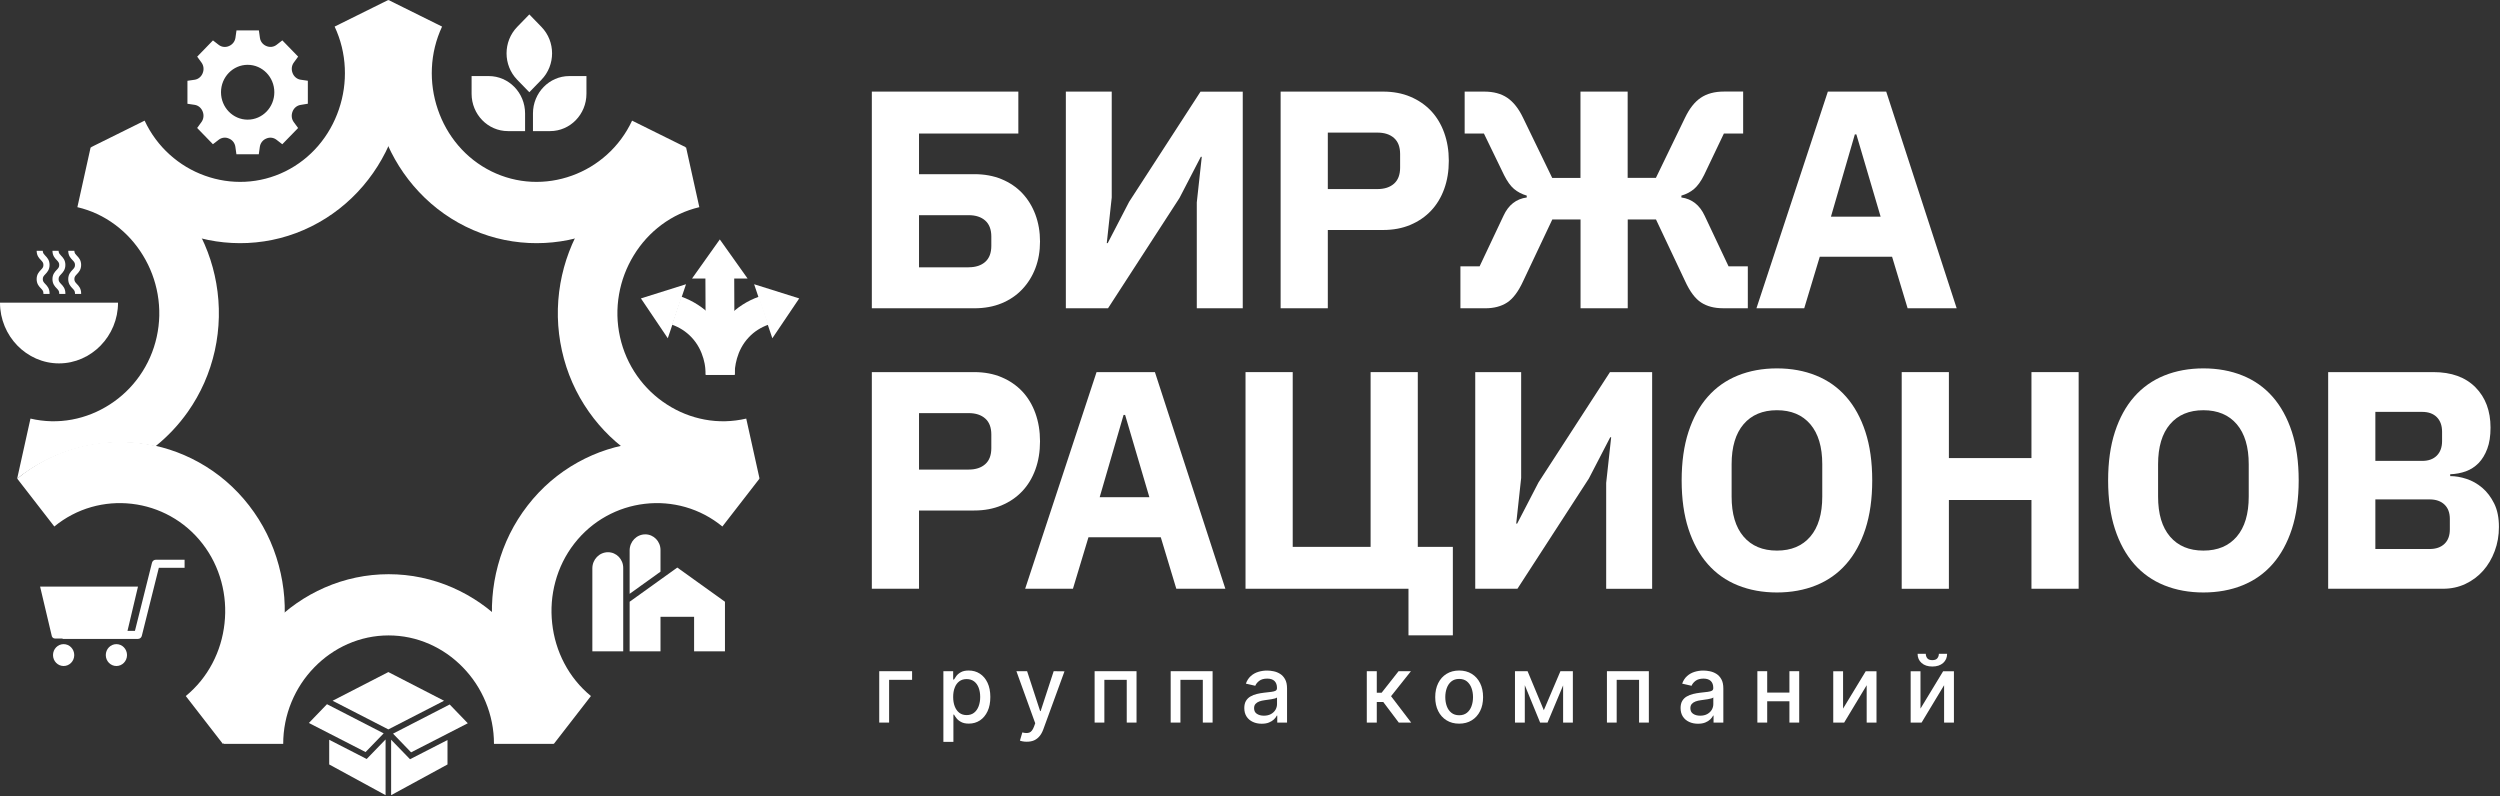
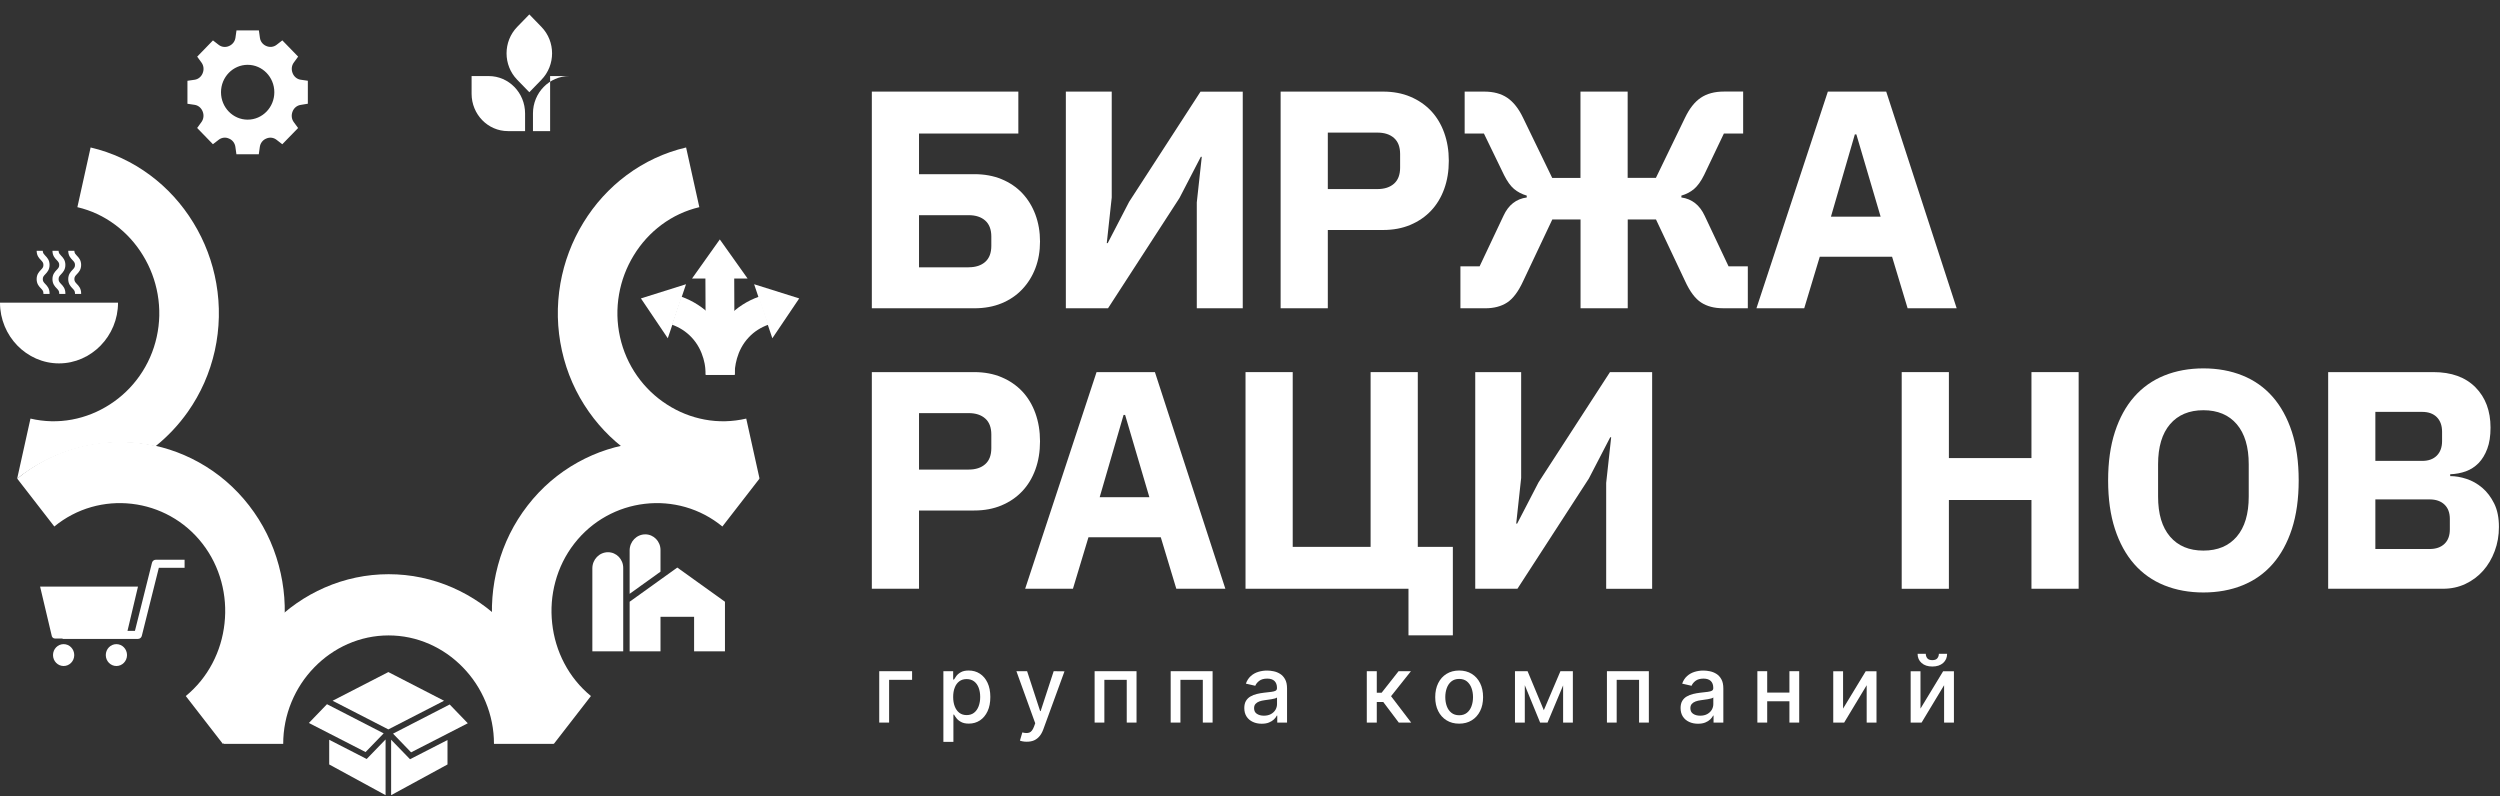
<svg xmlns="http://www.w3.org/2000/svg" width="631" height="201" viewBox="0 0 631 201" fill="none">
  <rect x="0" y="0" width="631" height="201" fill="#333333" stroke="none" />
  <g clip-path="url(#clip0_522_184)">
    <path d="M62.86 127.58C66.35 132.08 68.87 137.16 70.36 142.7C71.8 148.03 72.22 153.53 71.61 159.07C71 164.6 69.4 169.87 66.85 174.74C64.2 179.8 60.63 184.18 56.26 187.77L46.89 175.68C49.67 173.4 51.94 170.61 53.62 167.4C55.26 164.28 56.28 160.9 56.67 157.34C57.06 153.78 56.79 150.25 55.87 146.84C54.92 143.32 53.32 140.08 51.1 137.22C48.88 134.36 46.17 132.03 43.05 130.3C40.02 128.62 36.73 127.56 33.27 127.16C29.81 126.76 26.38 127.04 23.06 127.98C19.64 128.96 16.49 130.61 13.71 132.89L4.34 120.8C8.71 117.21 13.66 114.62 19.04 113.08C24.22 111.6 29.58 111.17 34.95 111.79C40.33 112.41 45.45 114.06 50.19 116.69C55.11 119.42 59.37 123.08 62.86 127.58Z" fill="white" />
    <path d="M39.32 141.28C38.87 141.28 38.47 141.59 38.36 142.04L34.06 159.23C33.42 159.23 32.79 159.23 32.18 159.23C33.06 155.5 33.94 151.78 34.83 148.05H10.12C11.09 152.16 12.07 156.28 13.04 160.39C13.06 160.46 13.07 160.53 13.09 160.6C13.12 160.68 13.17 160.78 13.25 160.87C13.44 161.09 13.69 161.15 13.84 161.16H15.8V161.27C19.38 161.26 22.39 161.26 25.31 161.27C26.8 161.27 28.31 161.27 29.91 161.27C31.45 161.27 33.08 161.27 34.84 161.26C35.29 161.26 35.68 160.94 35.79 160.5L40.09 143.31H46.59V141.28H39.32Z" fill="white" />
    <path d="M16.06 168.1C17.54 168.1 18.74 166.864 18.74 165.34C18.74 163.816 17.54 162.58 16.06 162.58C14.58 162.58 13.38 163.816 13.38 165.34C13.38 166.864 14.58 168.1 16.06 168.1Z" fill="white" />
    <path d="M29.38 168.1C30.86 168.1 32.06 166.864 32.06 165.34C32.06 163.816 30.86 162.58 29.38 162.58C27.9 162.58 26.7 163.816 26.7 165.34C26.7 166.864 27.9 168.1 29.38 168.1Z" fill="white" />
    <path d="M29.79 76.4C29.79 84.8 23.07 91.72 14.89 91.72C6.72 91.72 0 84.81 0 76.4C9.93 76.4 19.86 76.4 29.79 76.4Z" fill="white" />
    <path d="M18.77 70.44C18.77 69.87 19.02 69.61 19.4 69.21C19.85 68.74 20.48 68.09 20.48 66.87C20.48 65.65 19.86 65 19.4 64.53C19.05 64.16 18.82 63.92 18.78 63.46L18.77 63.31H17.22L17.23 63.49C17.29 64.59 17.85 65.18 18.3 65.65C18.68 66.05 18.93 66.31 18.93 66.88C18.93 67.45 18.68 67.71 18.3 68.11C17.85 68.58 17.22 69.23 17.22 70.45C17.22 71.67 17.84 72.32 18.3 72.79C18.68 73.19 18.93 73.45 18.93 74.02V74.19H20.48V74.02C20.48 72.8 19.86 72.15 19.4 71.68C19.02 71.27 18.77 71.01 18.77 70.44Z" fill="white" />
    <path d="M12.51 66.87C12.51 65.65 11.89 65 11.43 64.53C11.08 64.16 10.85 63.92 10.81 63.46L10.8 63.31H9.25L9.26 63.49C9.32 64.59 9.88 65.18 10.33 65.65C10.71 66.05 10.96 66.31 10.96 66.88C10.96 67.45 10.71 67.71 10.33 68.11C9.88 68.58 9.25 69.23 9.25 70.45C9.25 71.67 9.87 72.32 10.33 72.79C10.71 73.19 10.96 73.45 10.96 74.02V74.19H12.51V74.02C12.51 72.8 11.89 72.15 11.43 71.68C11.05 71.28 10.8 71.02 10.8 70.45C10.8 69.88 11.05 69.62 11.43 69.22C11.89 68.74 12.51 68.09 12.51 66.87Z" fill="white" />
    <path d="M16.5 66.87C16.5 65.65 15.88 65 15.42 64.53C15.07 64.16 14.84 63.92 14.8 63.46L14.79 63.31H13.24L13.25 63.49C13.31 64.59 13.87 65.18 14.32 65.65C14.7 66.05 14.95 66.31 14.95 66.88C14.95 67.45 14.7 67.71 14.32 68.11C13.87 68.58 13.24 69.23 13.24 70.45C13.24 71.67 13.86 72.32 14.32 72.79C14.7 73.19 14.95 73.45 14.95 74.02V74.19H16.5V74.02C16.5 72.8 15.88 72.15 15.42 71.68C15.04 71.28 14.79 71.02 14.79 70.45C14.79 69.88 15.04 69.62 15.42 69.22C15.87 68.74 16.5 68.09 16.5 66.87Z" fill="white" />
    <path d="M98.09 144.93C92.5 144.93 87.06 146.07 81.91 148.32C76.96 150.49 72.51 153.58 68.69 157.52C64.86 161.46 61.85 166.03 59.75 171.12C57.56 176.41 56.45 182 56.45 187.76H71.48C71.48 184.1 72.19 180.54 73.58 177.18C74.93 173.92 76.86 170.98 79.32 168.45C81.78 165.92 84.64 163.93 87.8 162.54C91.07 161.11 94.53 160.38 98.08 160.38C101.64 160.38 105.1 161.11 108.36 162.54C111.53 163.93 114.38 165.92 116.84 168.45C119.3 170.98 121.23 173.92 122.58 177.18C123.97 180.54 124.68 184.1 124.68 187.76H139.71C139.71 182.01 138.6 176.41 136.41 171.12C134.3 166.03 131.29 161.46 127.47 157.52C123.64 153.58 119.19 150.49 114.25 148.32C109.12 146.08 103.68 144.93 98.09 144.93Z" fill="white" />
    <path d="M83.09 186.72V192.95L97.32 200.7V186.64L92.55 191.57L83.09 186.72Z" fill="white" />
    <path d="M83.09 185.11L92.27 189.82L96.84 185.1L82.53 177.74L77.96 182.48L83.09 185.11Z" fill="white" />
    <path d="M98.02 169.63L83.95 176.87L98.02 184.1L112.08 176.87L98.02 169.63Z" fill="white" />
    <path d="M118.07 182.551L113.5 177.811L99.2 185.171L103.76 189.891L112.95 185.181L118.07 182.551Z" fill="white" />
    <path d="M98.72 186.71V200.7L112.95 192.95V186.78L103.49 191.63L98.72 186.71Z" fill="white" />
    <path d="M133.18 127.58C129.69 132.08 127.17 137.16 125.68 142.7C124.24 148.03 123.82 153.53 124.43 159.07C125.04 164.6 126.64 169.87 129.19 174.74C131.84 179.8 135.41 184.18 139.78 187.77L149.15 175.68C146.37 173.4 144.1 170.61 142.42 167.4C140.78 164.28 139.76 160.9 139.37 157.34C138.98 153.78 139.25 150.25 140.17 146.84C141.12 143.32 142.72 140.08 144.94 137.22C147.16 134.36 149.87 132.03 152.99 130.3C156.02 128.62 159.31 127.56 162.77 127.16C166.23 126.76 169.66 127.04 172.98 127.98C176.4 128.96 179.55 130.61 182.33 132.89L191.7 120.8C187.33 117.21 182.38 114.62 177 113.08C171.82 111.6 166.46 111.17 161.09 111.79C155.71 112.41 150.59 114.06 145.85 116.69C140.93 119.42 136.66 123.08 133.18 127.58Z" fill="white" />
    <path d="M141.83 88.5C143.07 94.11 145.37 99.31 148.65 103.96C151.81 108.44 155.73 112.21 160.31 115.17C164.89 118.13 169.9 120.13 175.19 121.11C180.69 122.13 186.24 122 191.69 120.72L188.35 105.65C184.88 106.46 181.35 106.55 177.86 105.9C174.47 105.27 171.26 103.99 168.31 102.08C165.36 100.18 162.84 97.76 160.82 94.89C158.74 91.93 157.28 88.62 156.49 85.06C155.7 81.49 155.62 77.86 156.25 74.27C156.86 70.78 158.11 67.48 159.96 64.45C161.81 61.42 164.16 58.83 166.95 56.75C169.83 54.61 173.04 53.11 176.51 52.29L173.17 37.22C167.72 38.5 162.66 40.86 158.13 44.23C153.78 47.47 150.11 51.51 147.23 56.22C144.35 60.93 142.41 66.08 141.45 71.52C140.46 77.18 140.59 82.89 141.83 88.5Z" fill="white" />
-     <path d="M117.5 57.17C122.54 59.67 127.92 61.06 133.51 61.33C138.88 61.58 144.19 60.78 149.3 58.94C154.41 57.1 159.05 54.32 163.09 50.68C167.29 46.89 170.66 42.35 173.08 37.16L159.54 30.45C158 33.74 155.86 36.64 153.19 39.04C150.6 41.37 147.62 43.16 144.33 44.34C141.05 45.52 137.63 46.04 134.19 45.88C130.64 45.71 127.22 44.82 124.01 43.24C120.81 41.65 117.99 39.46 115.65 36.71C113.38 34.04 111.65 30.98 110.5 27.6C109.35 24.22 108.85 20.71 109.01 17.18C109.17 13.53 110.04 10.01 111.58 6.71L98.05 0C95.62 5.18 94.26 10.72 94.01 16.46C93.76 21.98 94.54 27.45 96.33 32.7C98.12 37.95 100.82 42.73 104.36 46.89C108.04 51.21 112.46 54.67 117.5 57.17Z" fill="white" />
    <path d="M132.53 33.09H128.2C123.14 33.09 119.03 28.87 119.03 23.66V19.2H123.36C128.42 19.2 132.53 23.42 132.53 28.63V33.09Z" fill="white" />
-     <path d="M134.52 33.09H138.85C143.91 33.09 148.02 28.87 148.02 23.66V19.2H143.69C138.63 19.2 134.52 23.42 134.52 28.63V33.09Z" fill="white" />
+     <path d="M134.52 33.09H138.85V19.2H143.69C138.63 19.2 134.52 23.42 134.52 28.63V33.09Z" fill="white" />
    <path d="M133.6 23.28L130.54 20.13C126.96 16.45 126.96 10.48 130.54 6.79L133.6 3.64L136.66 6.79C140.24 10.47 140.24 16.44 136.66 20.13L133.6 23.28Z" fill="white" />
    <path d="M185.31 68.427L178.04 68.455L178.143 94.585L185.413 94.557L185.31 68.427Z" fill="white" />
    <path d="M181.68 60.43L174.66 70.31H188.7L181.68 60.43Z" fill="white" />
    <path d="M178.14 94.6C178.13 92.87 177.75 88.49 174.49 85.08C173.14 83.67 171.49 82.61 169.59 81.94L171.95 74.87C174.89 75.91 177.56 77.63 179.68 79.85C182.01 82.29 183.67 85.28 184.61 88.71C185.12 90.6 185.4 92.62 185.42 94.55L178.14 94.6Z" fill="white" />
    <path d="M185.42 94.59L178.15 94.56C178.16 91.92 178.73 85.21 183.85 79.85C185.97 77.63 188.64 75.9 191.59 74.87L193.94 81.95C192.04 82.62 190.39 83.67 189.04 85.09C185.79 88.49 185.42 92.86 185.42 94.59Z" fill="white" />
    <path d="M201.72 75.32L190.34 71.74L194.94 85.38L201.72 75.32Z" fill="white" />
    <path d="M161.77 75.32L173.15 71.74L168.55 85.38L161.77 75.32Z" fill="white" />
    <path d="M153.46 139.38C151.28 139.38 149.51 141.2 149.51 143.44V164.4H157.3V143.33C157.3 141.15 155.58 139.38 153.46 139.38Z" fill="white" />
    <path d="M166.71 138.82C166.71 136.64 164.99 134.87 162.87 134.87C160.69 134.87 158.92 136.69 158.92 138.93V149.88L166.71 144.29V138.82Z" fill="white" />
    <path d="M170.95 143.25L166.71 146.29L158.92 151.88V159.89V164.4H166.71V159.89V155.68H175.19V164.4H182.98V151.88L170.95 143.25Z" fill="white" />
-     <path d="M78.54 57.17C73.5 59.67 68.12 61.06 62.53 61.33C57.16 61.58 51.85 60.78 46.74 58.94C41.63 57.1 36.99 54.32 32.95 50.68C28.75 46.89 25.38 42.35 22.96 37.16L36.5 30.45C38.04 33.74 40.18 36.64 42.85 39.04C45.44 41.37 48.42 43.16 51.71 44.34C54.99 45.52 58.41 46.04 61.85 45.88C65.4 45.71 68.82 44.82 72.03 43.24C75.23 41.65 78.05 39.46 80.39 36.71C82.66 34.04 84.39 30.98 85.54 27.6C86.69 24.22 87.19 20.71 87.03 17.18C86.87 13.53 86 10.01 84.46 6.71L97.99 0C100.42 5.18 101.78 10.72 102.03 16.46C102.28 21.98 101.5 27.45 99.71 32.7C97.92 37.95 95.22 42.73 91.68 46.89C88 51.21 83.57 54.67 78.54 57.17Z" fill="white" />
    <path d="M62.51 30.2C58.79 30.2 55.78 27.1 55.78 23.28C55.78 19.46 58.79 16.36 62.51 16.36C66.23 16.36 69.24 19.46 69.24 23.28C69.24 27.1 66.23 30.2 62.51 30.2ZM77.7 26.18C77.7 24.25 77.7 22.31 77.7 20.38L75.89 20.12C74.97 19.99 74.21 19.35 73.86 18.47C73.86 18.46 73.85 18.45 73.85 18.44C73.5 17.56 73.59 16.56 74.15 15.8L75.25 14.29C73.92 12.92 72.59 11.56 71.26 10.19L69.8 11.32C69.06 11.89 68.08 11.99 67.23 11.62C67.22 11.62 67.21 11.61 67.2 11.61C66.34 11.25 65.72 10.47 65.6 9.52L65.34 7.67C63.46 7.67 61.58 7.67 59.69 7.67L59.43 9.52C59.3 10.46 58.68 11.24 57.82 11.61C57.81 11.62 57.8 11.62 57.78 11.63C56.93 12 55.95 11.9 55.21 11.33L53.75 10.2C52.42 11.57 51.09 12.93 49.77 14.3L50.87 15.81C51.42 16.57 51.52 17.57 51.16 18.45C51.16 18.46 51.15 18.47 51.15 18.48C50.8 19.36 50.04 20 49.12 20.13L47.31 20.39C47.31 22.32 47.31 24.26 47.31 26.19L49.12 26.46C50.03 26.59 50.79 27.23 51.14 28.11C51.14 28.12 51.15 28.13 51.15 28.14C51.51 29.02 51.41 30.02 50.86 30.79L49.76 32.3C51.09 33.67 52.42 35.03 53.74 36.4L55.21 35.27C55.94 34.71 56.9 34.58 57.73 34.95C57.77 34.97 57.81 34.99 57.85 35C58.69 35.35 59.28 36.14 59.41 37.07L59.67 38.93C61.55 38.93 63.43 38.93 65.32 38.93L65.58 37.07C65.71 36.15 66.3 35.36 67.14 35C67.18 34.98 67.22 34.97 67.26 34.95C68.1 34.59 69.06 34.71 69.79 35.28L71.25 36.41C72.58 35.04 73.91 33.68 75.24 32.31L74.14 30.81C73.58 30.05 73.49 29.04 73.84 28.16C73.84 28.15 73.85 28.14 73.85 28.13C74.2 27.25 74.96 26.62 75.87 26.48L77.7 26.18Z" fill="white" />
    <path d="M54.59 71.52C53.64 66.08 51.69 60.93 48.81 56.22C45.93 51.51 42.26 47.47 37.91 44.23C33.38 40.86 28.33 38.5 22.87 37.22L19.53 52.29C23 53.1 26.21 54.6 29.09 56.75C31.88 58.83 34.23 61.42 36.08 64.45C37.93 67.48 39.18 70.78 39.79 74.27C40.42 77.87 40.34 81.5 39.55 85.06C38.76 88.63 37.3 91.93 35.22 94.89C33.2 97.76 30.68 100.18 27.73 102.08C24.78 103.98 21.57 105.27 18.18 105.9C14.68 106.55 11.15 106.46 7.69 105.65L4.35 120.72C4.37 120.73 4.4 120.73 4.42 120.74C7.43 118.36 15.77 112.42 28.02 111.73C32.17 111.5 35.93 111.91 39.24 112.64C42.34 110.15 45.08 107.25 47.4 103.96C50.68 99.31 52.97 94.1 54.22 88.5C55.45 82.89 55.58 77.18 54.59 71.52Z" fill="white" />
    <path d="M220.05 23.12H257.03V33.7H231.96V43.96H245.9C248.46 43.96 250.76 44.38 252.79 45.22C254.83 46.06 256.56 47.23 258 48.74C259.43 50.26 260.55 52.06 261.33 54.15C262.11 56.24 262.5 58.51 262.5 60.96C262.5 63.41 262.11 65.66 261.33 67.7C260.55 69.74 259.44 71.51 258 73.03C256.56 74.55 254.83 75.72 252.79 76.56C250.75 77.4 248.45 77.81 245.9 77.81H220.05V23.12ZM244.49 67.46C246.27 67.46 247.66 67 248.68 66.09C249.7 65.18 250.21 63.83 250.21 62.06V59.71C250.21 57.93 249.7 56.59 248.68 55.68C247.66 54.77 246.27 54.31 244.49 54.31H231.96V67.47H244.49V67.46Z" fill="white" />
    <path d="M269.01 23.12H280.6V49.84L279.35 61.36H279.59L284.99 50.94L303.01 23.13H313.67V77.8H302.07V51.09L303.33 39.57H303.09L297.69 49.99L279.67 77.8H269.02V23.12H269.01Z" fill="white" />
    <path d="M323.23 77.8V23.12H349.08C351.64 23.12 353.94 23.55 355.97 24.41C358.01 25.27 359.74 26.46 361.18 27.97C362.61 29.49 363.73 31.33 364.51 33.49C365.29 35.66 365.68 38.02 365.68 40.58C365.68 43.19 365.29 45.57 364.51 47.71C363.73 49.85 362.62 51.68 361.18 53.2C359.74 54.72 358.01 55.9 355.97 56.76C353.93 57.62 351.63 58.05 349.08 58.05H335.14V77.8H323.23ZM335.14 47.72H347.67C349.45 47.72 350.84 47.26 351.86 46.35C352.88 45.44 353.39 44.09 353.39 42.32V38.87C353.39 37.09 352.88 35.75 351.86 34.84C350.84 33.93 349.45 33.47 347.67 33.47H335.14V47.72Z" fill="white" />
    <path d="M368.59 67.23H373.45L379.48 54.46C380.73 51.74 382.69 50.2 385.35 49.84V49.37C384.1 49 383.03 48.44 382.14 47.69C381.25 46.94 380.42 45.77 379.63 44.2L374.54 33.7H369.68V23.12H374.61C376.96 23.12 378.91 23.64 380.45 24.69C381.99 25.74 383.31 27.41 384.41 29.71L391.78 44.91H398.91V23.12H410.82V44.9H417.95L425.31 29.7C426.41 27.4 427.72 25.73 429.27 24.68C430.81 23.64 432.76 23.11 435.11 23.11H439.97V33.7H435.11L430.1 44.2C429.32 45.77 428.48 46.93 427.59 47.69C426.7 48.45 425.63 49.01 424.38 49.37V49.84C427.04 50.21 429 51.75 430.26 54.46L436.29 67.23H441.15V77.8H434.88C432.68 77.8 430.85 77.32 429.36 76.35C427.87 75.38 426.53 73.59 425.33 70.98L417.97 55.39H410.84V77.8H398.93V55.4H391.8L384.43 70.99C383.23 73.6 381.88 75.39 380.4 76.36C378.91 77.33 377.07 77.81 374.88 77.81H368.61V67.23H368.59Z" fill="white" />
    <path d="M481.48 77.8L477.56 64.8H459.31L455.39 77.8H443.33L461.35 23.12H476.08L493.86 77.8H481.48ZM468.55 33.93H468.16L462.13 54.69H474.67L468.55 33.93Z" fill="white" />
    <path d="M220.05 148.6V93.92H245.9C248.46 93.92 250.76 94.35 252.79 95.21C254.83 96.07 256.56 97.26 258 98.77C259.43 100.29 260.55 102.13 261.33 104.29C262.11 106.46 262.5 108.82 262.5 111.38C262.5 113.99 262.11 116.37 261.33 118.51C260.55 120.65 259.44 122.48 258 124C256.56 125.52 254.83 126.7 252.79 127.56C250.75 128.42 248.45 128.85 245.9 128.85H231.96V148.59H220.05V148.6ZM231.96 118.52H244.49C246.27 118.52 247.66 118.06 248.68 117.15C249.7 116.24 250.21 114.89 250.21 113.12V109.67C250.21 107.89 249.7 106.55 248.68 105.64C247.66 104.73 246.27 104.27 244.49 104.27H231.96V118.52Z" fill="white" />
    <path d="M296.9 148.6L292.98 135.6H274.73L270.81 148.6H258.75L276.77 93.92H291.5L309.28 148.6H296.9ZM283.98 104.73H283.59L277.56 125.49H290.1L283.98 104.73Z" fill="white" />
    <path d="M355.5 148.6H314.37V93.92H326.28V138.03H345.94V93.92H357.85V138.03H366.7V160.36H355.5V148.6Z" fill="white" />
    <path d="M372.35 93.92H383.94V120.64L382.69 132.16H382.93L388.33 121.74L406.35 93.93H417V148.61H405.4V121.89L406.66 110.37H406.42L401.02 120.79L383 148.6H372.35V93.92Z" fill="white" />
-     <path d="M448.5 149.54C444.9 149.54 441.61 148.94 438.63 147.74C435.65 146.54 433.12 144.75 431.03 142.37C428.94 139.99 427.32 137.04 426.17 133.52C425.02 129.99 424.45 125.91 424.45 121.26C424.45 116.61 425.02 112.53 426.17 109C427.32 105.48 428.94 102.52 431.03 100.15C433.12 97.77 435.65 95.99 438.63 94.78C441.61 93.58 444.9 92.98 448.5 92.98C452.11 92.98 455.4 93.58 458.37 94.78C461.35 95.98 463.88 97.77 465.97 100.15C468.06 102.53 469.68 105.48 470.83 109C471.98 112.53 472.55 116.61 472.55 121.26C472.55 125.91 471.97 130 470.83 133.52C469.68 137.04 468.06 140 465.97 142.37C463.88 144.75 461.35 146.54 458.37 147.74C455.39 148.94 452.1 149.54 448.5 149.54ZM448.5 138.97C452.11 138.97 454.91 137.79 456.92 135.44C458.93 133.09 459.94 129.72 459.94 125.33V117.18C459.94 112.79 458.93 109.43 456.92 107.07C454.91 104.72 452.1 103.54 448.5 103.54C444.9 103.54 442.09 104.72 440.08 107.07C438.07 109.42 437.06 112.79 437.06 117.18V125.33C437.06 129.72 438.06 133.08 440.08 135.44C442.08 137.79 444.89 138.97 448.5 138.97Z" fill="white" />
    <path d="M512.74 126.2H491.9V148.61H479.99V93.92H491.9V115.62H512.74V93.92H524.65V148.6H512.74V126.2Z" fill="white" />
    <path d="M556.14 149.54C552.54 149.54 549.25 148.94 546.27 147.74C543.29 146.54 540.76 144.75 538.67 142.37C536.58 139.99 534.96 137.04 533.81 133.52C532.66 129.99 532.09 125.91 532.09 121.26C532.09 116.61 532.66 112.53 533.81 109C534.96 105.48 536.58 102.52 538.67 100.15C540.76 97.77 543.29 95.99 546.27 94.78C549.25 93.58 552.54 92.98 556.14 92.98C559.75 92.98 563.04 93.58 566.01 94.78C568.99 95.98 571.52 97.77 573.61 100.15C575.7 102.53 577.32 105.48 578.47 109C579.62 112.53 580.19 116.61 580.19 121.26C580.19 125.91 579.61 130 578.47 133.52C577.32 137.04 575.7 140 573.61 142.37C571.52 144.75 568.99 146.54 566.01 147.74C563.04 148.94 559.74 149.54 556.14 149.54ZM556.14 138.97C559.75 138.97 562.55 137.79 564.56 135.44C566.57 133.09 567.58 129.72 567.58 125.33V117.18C567.58 112.79 566.57 109.43 564.56 107.07C562.55 104.72 559.74 103.54 556.14 103.54C552.54 103.54 549.73 104.72 547.72 107.07C545.71 109.42 544.7 112.79 544.7 117.18V125.33C544.7 129.72 545.7 133.08 547.72 135.44C549.73 137.79 552.54 138.97 556.14 138.97Z" fill="white" />
    <path d="M587.63 93.92H614.19C618.74 93.92 622.27 95.2 624.81 97.76C627.34 100.32 628.61 103.71 628.61 107.94C628.61 110.03 628.34 111.81 627.79 113.27C627.24 114.74 626.51 115.94 625.6 116.88C624.68 117.82 623.61 118.51 622.39 118.96C621.16 119.4 619.84 119.65 618.43 119.7V120.17C619.74 120.17 621.11 120.4 622.54 120.87C623.98 121.34 625.29 122.08 626.5 123.1C627.7 124.12 628.71 125.44 629.52 127.06C630.33 128.68 630.73 130.66 630.73 133.01C630.73 135.15 630.38 137.18 629.67 139.08C628.96 140.99 627.99 142.64 626.73 144.06C625.47 145.47 623.99 146.58 622.26 147.39C620.54 148.2 618.66 148.6 616.62 148.6H587.63V93.92ZM599.54 116.33H611.37C612.94 116.33 614.16 115.89 615.05 115C615.94 114.11 616.38 112.88 616.38 111.32V108.97C616.38 107.4 615.93 106.18 615.05 105.29C614.16 104.4 612.93 103.96 611.37 103.96H599.54V116.33ZM599.54 138.57H613.25C614.82 138.57 616.06 138.14 616.97 137.28C617.88 136.42 618.34 135.2 618.34 133.64V130.98C618.34 129.41 617.88 128.2 616.97 127.34C616.06 126.48 614.82 126.05 613.25 126.05H599.54V138.57Z" fill="white" />
    <path d="M230.21 169.41V171.59H224.41V182.38H221.92V169.41H230.21Z" fill="white" />
    <path d="M238.11 187.25V169.41H240.58V171.51H240.79C240.94 171.24 241.15 170.93 241.42 170.57C241.7 170.22 242.08 169.9 242.57 169.64C243.06 169.37 243.71 169.24 244.51 169.24C245.56 169.24 246.49 169.5 247.31 170.03C248.13 170.56 248.78 171.32 249.25 172.32C249.72 173.32 249.96 174.51 249.96 175.92C249.96 177.32 249.73 178.52 249.26 179.52C248.79 180.52 248.15 181.29 247.34 181.83C246.52 182.37 245.59 182.64 244.54 182.64C243.75 182.64 243.11 182.51 242.61 182.24C242.11 181.98 241.72 181.67 241.44 181.31C241.16 180.96 240.94 180.64 240.79 180.36H240.64V187.24H238.11V187.25ZM240.58 175.9C240.58 176.81 240.71 177.61 240.98 178.3C241.25 178.99 241.63 179.52 242.13 179.91C242.63 180.29 243.24 180.49 243.97 180.49C244.72 180.49 245.36 180.29 245.86 179.89C246.37 179.49 246.75 178.94 247.01 178.25C247.27 177.56 247.4 176.78 247.4 175.91C247.4 175.05 247.27 174.29 247.02 173.6C246.76 172.92 246.38 172.38 245.87 171.99C245.36 171.6 244.73 171.4 243.97 171.4C243.24 171.4 242.62 171.59 242.12 171.97C241.62 172.35 241.23 172.87 240.98 173.55C240.71 174.21 240.58 175 240.58 175.9Z" fill="white" />
    <path d="M259.15 187.21C258.77 187.21 258.43 187.18 258.12 187.12C257.81 187.06 257.58 187 257.43 186.93L258.04 184.86C258.73 185.05 259.31 185.07 259.79 184.91C260.26 184.75 260.66 184.25 260.98 183.41L261.29 182.55L256.54 169.41H259.24L262.53 179.48H262.66L265.95 169.41L268.68 169.44L263.32 184.12C263.07 184.79 262.76 185.36 262.37 185.82C261.99 186.28 261.53 186.63 261 186.87C260.47 187.1 259.85 187.21 259.15 187.21Z" fill="white" />
    <path d="M276.28 182.38V169.41H286.86V182.38H284.39V171.59H278.74V182.38H276.28Z" fill="white" />
    <path d="M295.48 182.38V169.41H306.06V182.38H303.59V171.59H297.94V182.38H295.48Z" fill="white" />
    <path d="M318.45 182.67C317.63 182.67 316.88 182.52 316.22 182.21C315.55 181.9 315.03 181.46 314.64 180.87C314.26 180.28 314.06 179.57 314.06 178.72C314.06 177.99 314.2 177.38 314.48 176.91C314.76 176.44 315.14 176.06 315.62 175.79C316.1 175.51 316.63 175.31 317.22 175.16C317.81 175.02 318.41 174.91 319.03 174.84C319.81 174.75 320.44 174.68 320.92 174.62C321.4 174.56 321.76 174.46 321.98 174.33C322.2 174.2 322.31 173.98 322.31 173.67V173.61C322.31 172.87 322.1 172.3 321.69 171.89C321.28 171.49 320.66 171.28 319.85 171.28C319 171.28 318.33 171.47 317.84 171.84C317.35 172.21 317.02 172.63 316.83 173.09L314.46 172.55C314.74 171.76 315.15 171.13 315.7 170.64C316.24 170.15 316.87 169.8 317.58 169.58C318.29 169.36 319.03 169.25 319.82 169.25C320.34 169.25 320.89 169.31 321.47 169.43C322.05 169.55 322.6 169.77 323.11 170.09C323.62 170.41 324.04 170.87 324.36 171.46C324.69 172.05 324.85 172.82 324.85 173.77V182.38H322.38V180.61H322.28C322.12 180.94 321.87 181.26 321.55 181.57C321.22 181.89 320.81 182.15 320.29 182.36C319.78 182.57 319.17 182.67 318.45 182.67ZM319 180.64C319.7 180.64 320.3 180.5 320.79 180.23C321.29 179.95 321.67 179.59 321.93 179.15C322.19 178.7 322.32 178.22 322.32 177.71V176.04C322.23 176.13 322.06 176.21 321.8 176.29C321.54 176.37 321.25 176.43 320.93 176.48C320.6 176.53 320.28 176.58 319.97 176.62C319.66 176.66 319.4 176.7 319.19 176.73C318.7 176.79 318.25 176.9 317.85 177.04C317.45 177.19 317.13 177.4 316.89 177.67C316.65 177.94 316.53 178.3 316.53 178.75C316.53 179.38 316.76 179.85 317.22 180.16C317.7 180.48 318.29 180.64 319 180.64Z" fill="white" />
    <path d="M344.98 182.38V169.41H347.5V174.85H348.72L353 169.41H356.12L351.1 175.72L356.18 182.38H353.05L349.14 177.19H347.5V182.38H344.98Z" fill="white" />
    <path d="M368.29 182.65C367.07 182.65 366.01 182.37 365.11 181.81C364.2 181.25 363.5 180.47 363 179.47C362.5 178.47 362.25 177.3 362.25 175.96C362.25 174.61 362.5 173.44 363 172.43C363.5 171.42 364.2 170.64 365.11 170.08C366.02 169.52 367.08 169.24 368.29 169.24C369.51 169.24 370.57 169.52 371.47 170.08C372.38 170.64 373.08 171.42 373.58 172.43C374.08 173.44 374.33 174.61 374.33 175.96C374.33 177.3 374.08 178.47 373.58 179.47C373.08 180.47 372.38 181.25 371.47 181.81C370.57 182.37 369.51 182.65 368.29 182.65ZM368.3 180.53C369.09 180.53 369.74 180.32 370.26 179.9C370.78 179.48 371.16 178.93 371.41 178.24C371.66 177.55 371.79 176.79 371.79 175.95C371.79 175.12 371.66 174.36 371.41 173.67C371.16 172.97 370.77 172.42 370.26 171.99C369.74 171.57 369.09 171.36 368.3 171.36C367.51 171.36 366.85 171.57 366.33 171.99C365.81 172.41 365.42 172.97 365.17 173.67C364.92 174.37 364.79 175.13 364.79 175.95C364.79 176.78 364.92 177.55 365.17 178.24C365.42 178.93 365.81 179.49 366.33 179.9C366.85 180.32 367.51 180.53 368.3 180.53Z" fill="white" />
    <path d="M384.86 169.41V182.38H382.38V169.41H384.86ZM389.66 179.26L393.85 169.41H396.03L390.6 182.38H388.73L383.41 169.41H385.56L389.66 179.26ZM394.53 182.38V169.41H396.99V182.38H394.53Z" fill="white" />
    <path d="M405.59 182.38V169.41H416.17V182.38H413.7V171.59H408.05V182.38H405.59Z" fill="white" />
    <path d="M428.57 182.67C427.75 182.67 427 182.52 426.34 182.21C425.67 181.9 425.15 181.46 424.76 180.87C424.38 180.28 424.18 179.57 424.18 178.72C424.18 177.99 424.32 177.38 424.6 176.91C424.88 176.44 425.26 176.06 425.74 175.79C426.22 175.51 426.75 175.31 427.34 175.16C427.93 175.02 428.53 174.91 429.15 174.84C429.93 174.75 430.56 174.68 431.04 174.62C431.52 174.56 431.88 174.46 432.1 174.33C432.32 174.2 432.43 173.98 432.43 173.67V173.61C432.43 172.87 432.22 172.3 431.81 171.89C431.4 171.49 430.78 171.28 429.97 171.28C429.12 171.28 428.45 171.47 427.96 171.84C427.47 172.21 427.14 172.63 426.95 173.09L424.58 172.55C424.86 171.76 425.27 171.13 425.82 170.64C426.36 170.15 426.99 169.8 427.7 169.58C428.41 169.36 429.15 169.25 429.94 169.25C430.46 169.25 431.01 169.31 431.59 169.43C432.17 169.55 432.72 169.77 433.23 170.09C433.74 170.41 434.16 170.87 434.48 171.46C434.81 172.05 434.97 172.82 434.97 173.77V182.38H432.5V180.61H432.4C432.24 180.94 431.99 181.26 431.67 181.57C431.34 181.89 430.93 182.15 430.41 182.36C429.9 182.57 429.28 182.67 428.57 182.67ZM429.12 180.64C429.82 180.64 430.42 180.5 430.91 180.23C431.41 179.95 431.79 179.59 432.05 179.15C432.31 178.7 432.44 178.22 432.44 177.71V176.04C432.35 176.13 432.18 176.21 431.92 176.29C431.66 176.37 431.37 176.43 431.05 176.48C430.72 176.53 430.4 176.58 430.09 176.62C429.78 176.66 429.52 176.7 429.31 176.73C428.82 176.79 428.37 176.9 427.97 177.04C427.57 177.19 427.25 177.4 427.01 177.67C426.77 177.94 426.65 178.3 426.65 178.75C426.65 179.38 426.88 179.85 427.34 180.16C427.81 180.48 428.4 180.64 429.12 180.64Z" fill="white" />
    <path d="M446.04 169.41V182.38H443.56V169.41H446.04ZM452.35 174.81V177H445.32V174.81H452.35ZM454.12 169.41V182.38H451.65V169.41H454.12Z" fill="white" />
    <path d="M465.19 178.85L470.91 169.42H473.63V182.39H471.15V172.95L465.46 182.39H462.71V169.42H465.19V178.85Z" fill="white" />
    <path d="M484.73 178.85L490.45 169.42H493.17V182.39H490.69V172.95L485 182.39H482.25V169.42H484.73V178.85ZM489.37 165.02H491.45C491.45 165.97 491.11 166.75 490.44 167.34C489.77 167.93 488.86 168.23 487.72 168.23C486.58 168.23 485.68 167.93 485.01 167.34C484.34 166.75 484 165.97 484 165.02H486.07C486.07 165.44 486.19 165.82 486.44 166.14C486.69 166.46 487.11 166.62 487.72 166.62C488.31 166.62 488.74 166.46 488.99 166.14C489.24 165.82 489.37 165.45 489.37 165.02Z" fill="white" />
  </g>
  <defs>
    <clipPath id="clip0_522_184">
      <rect width="630.72" height="200.7" fill="white" />
    </clipPath>
  </defs>
</svg>